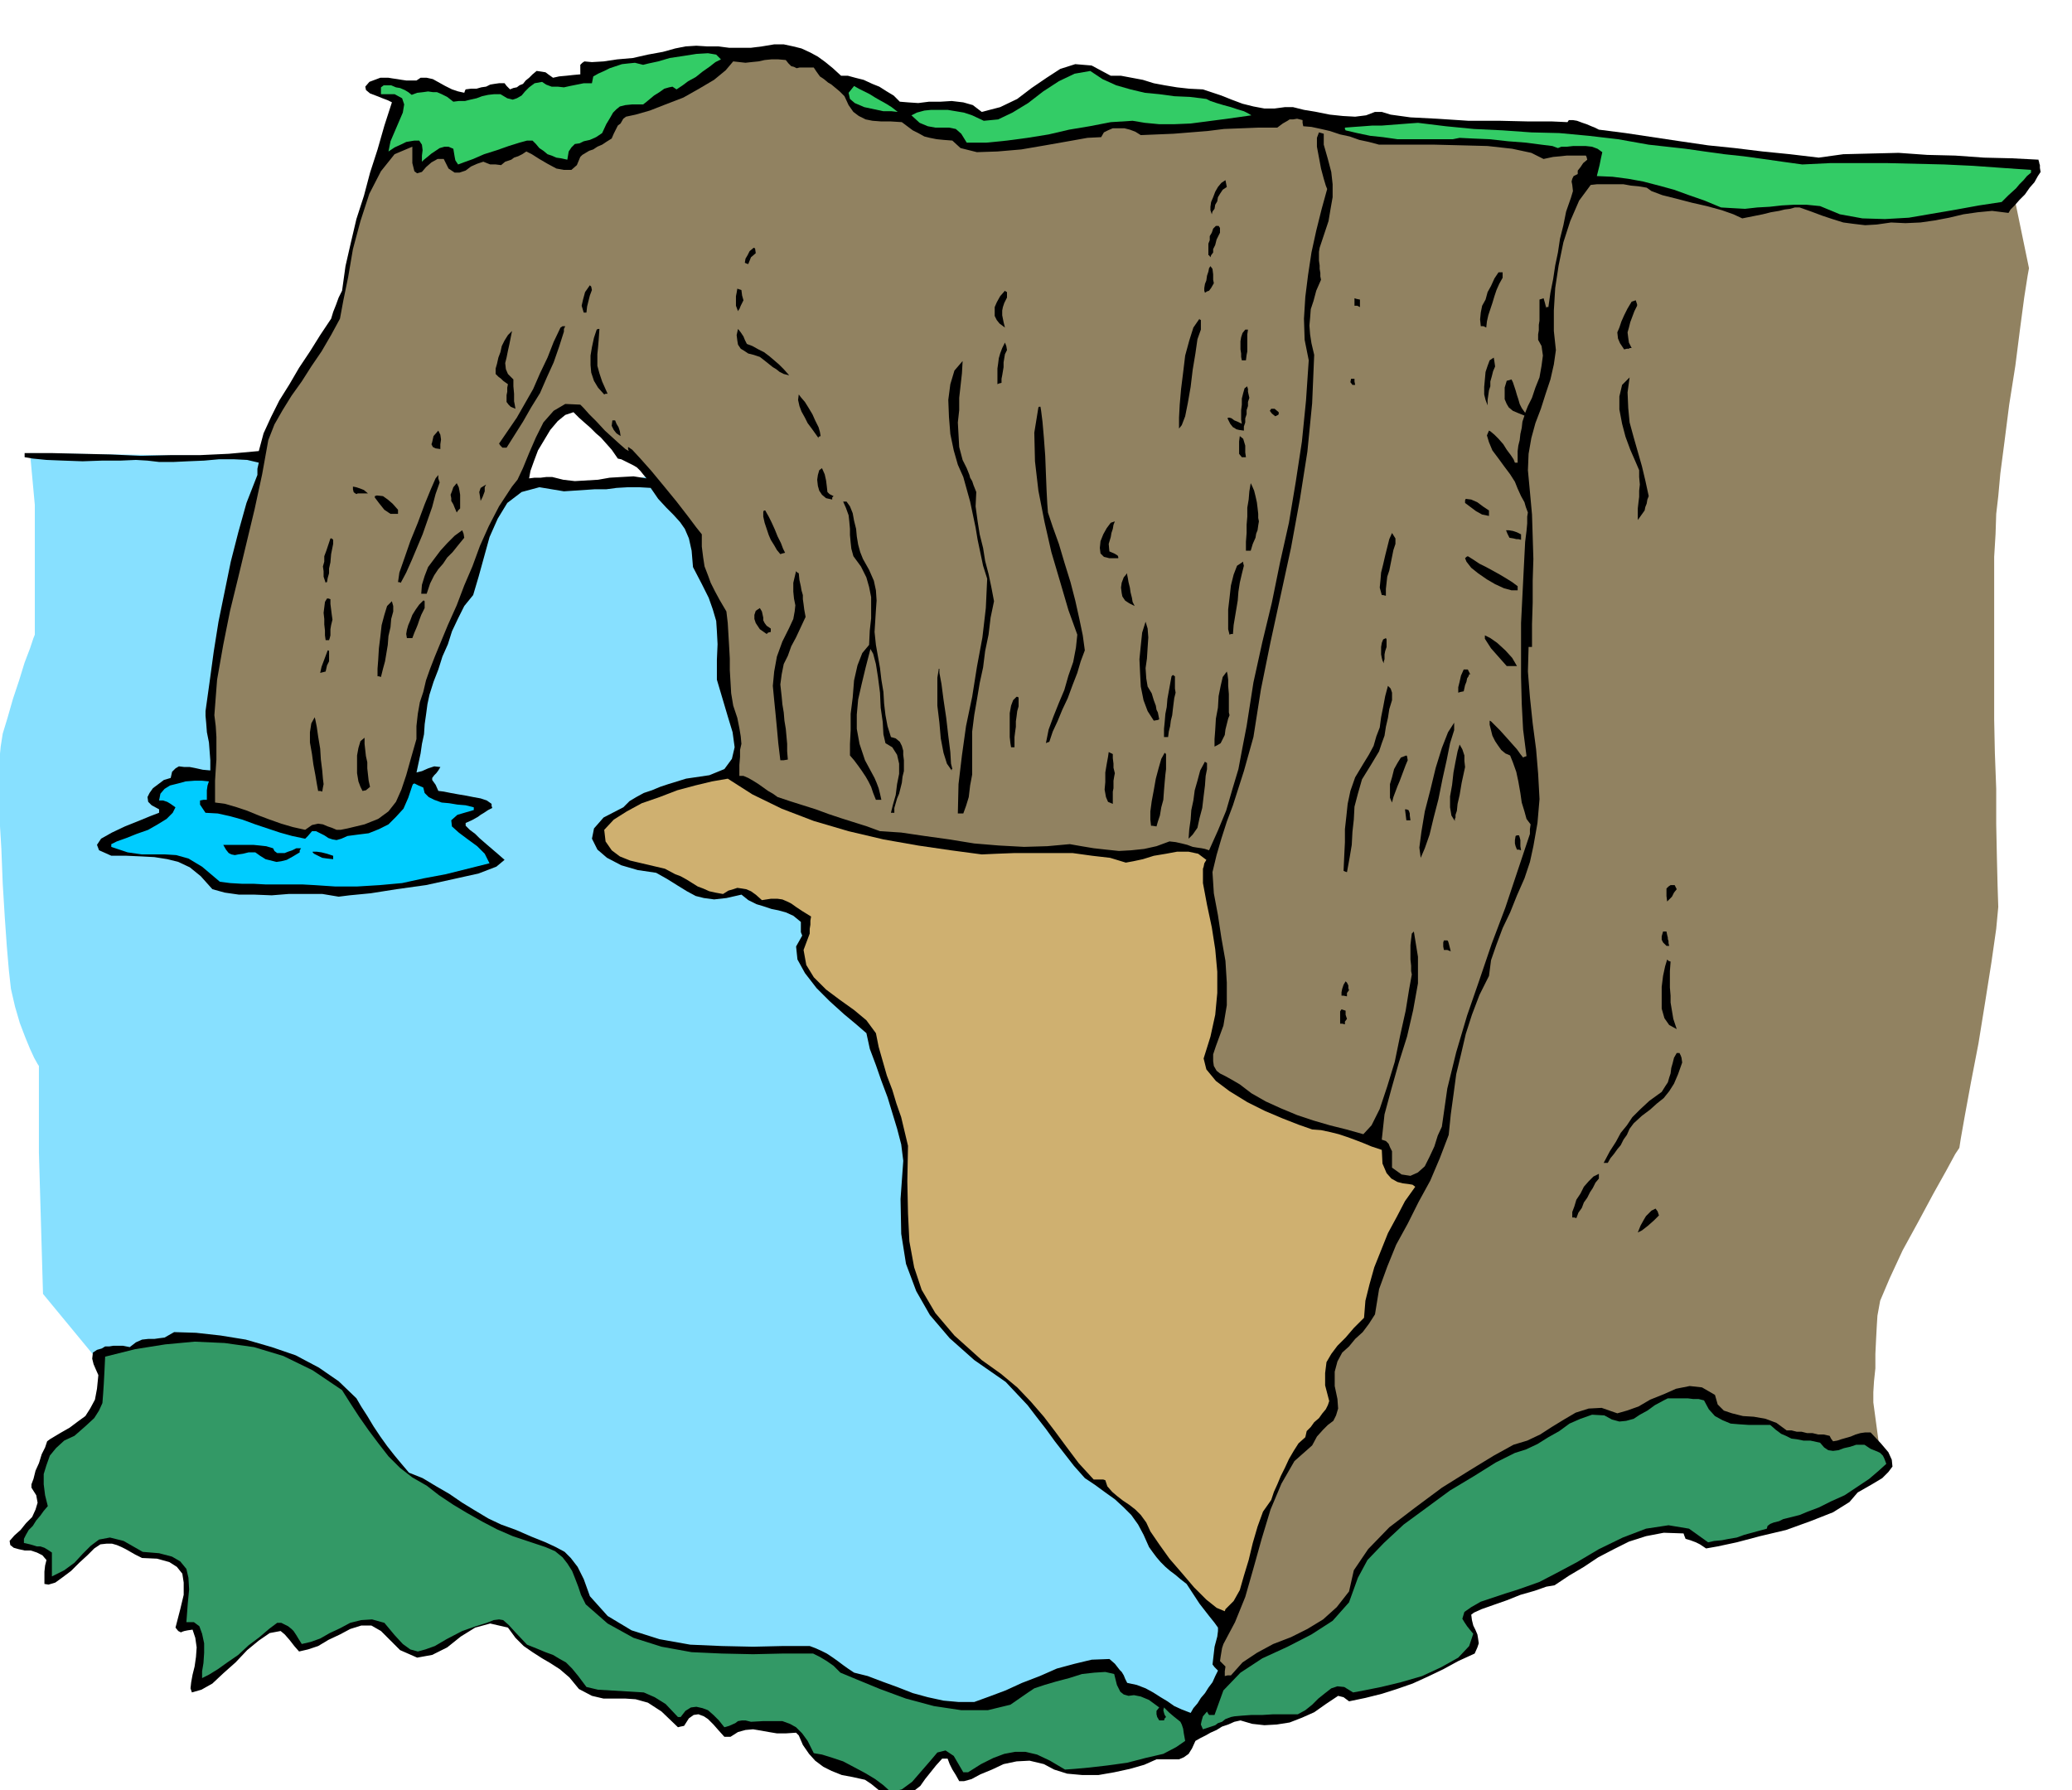
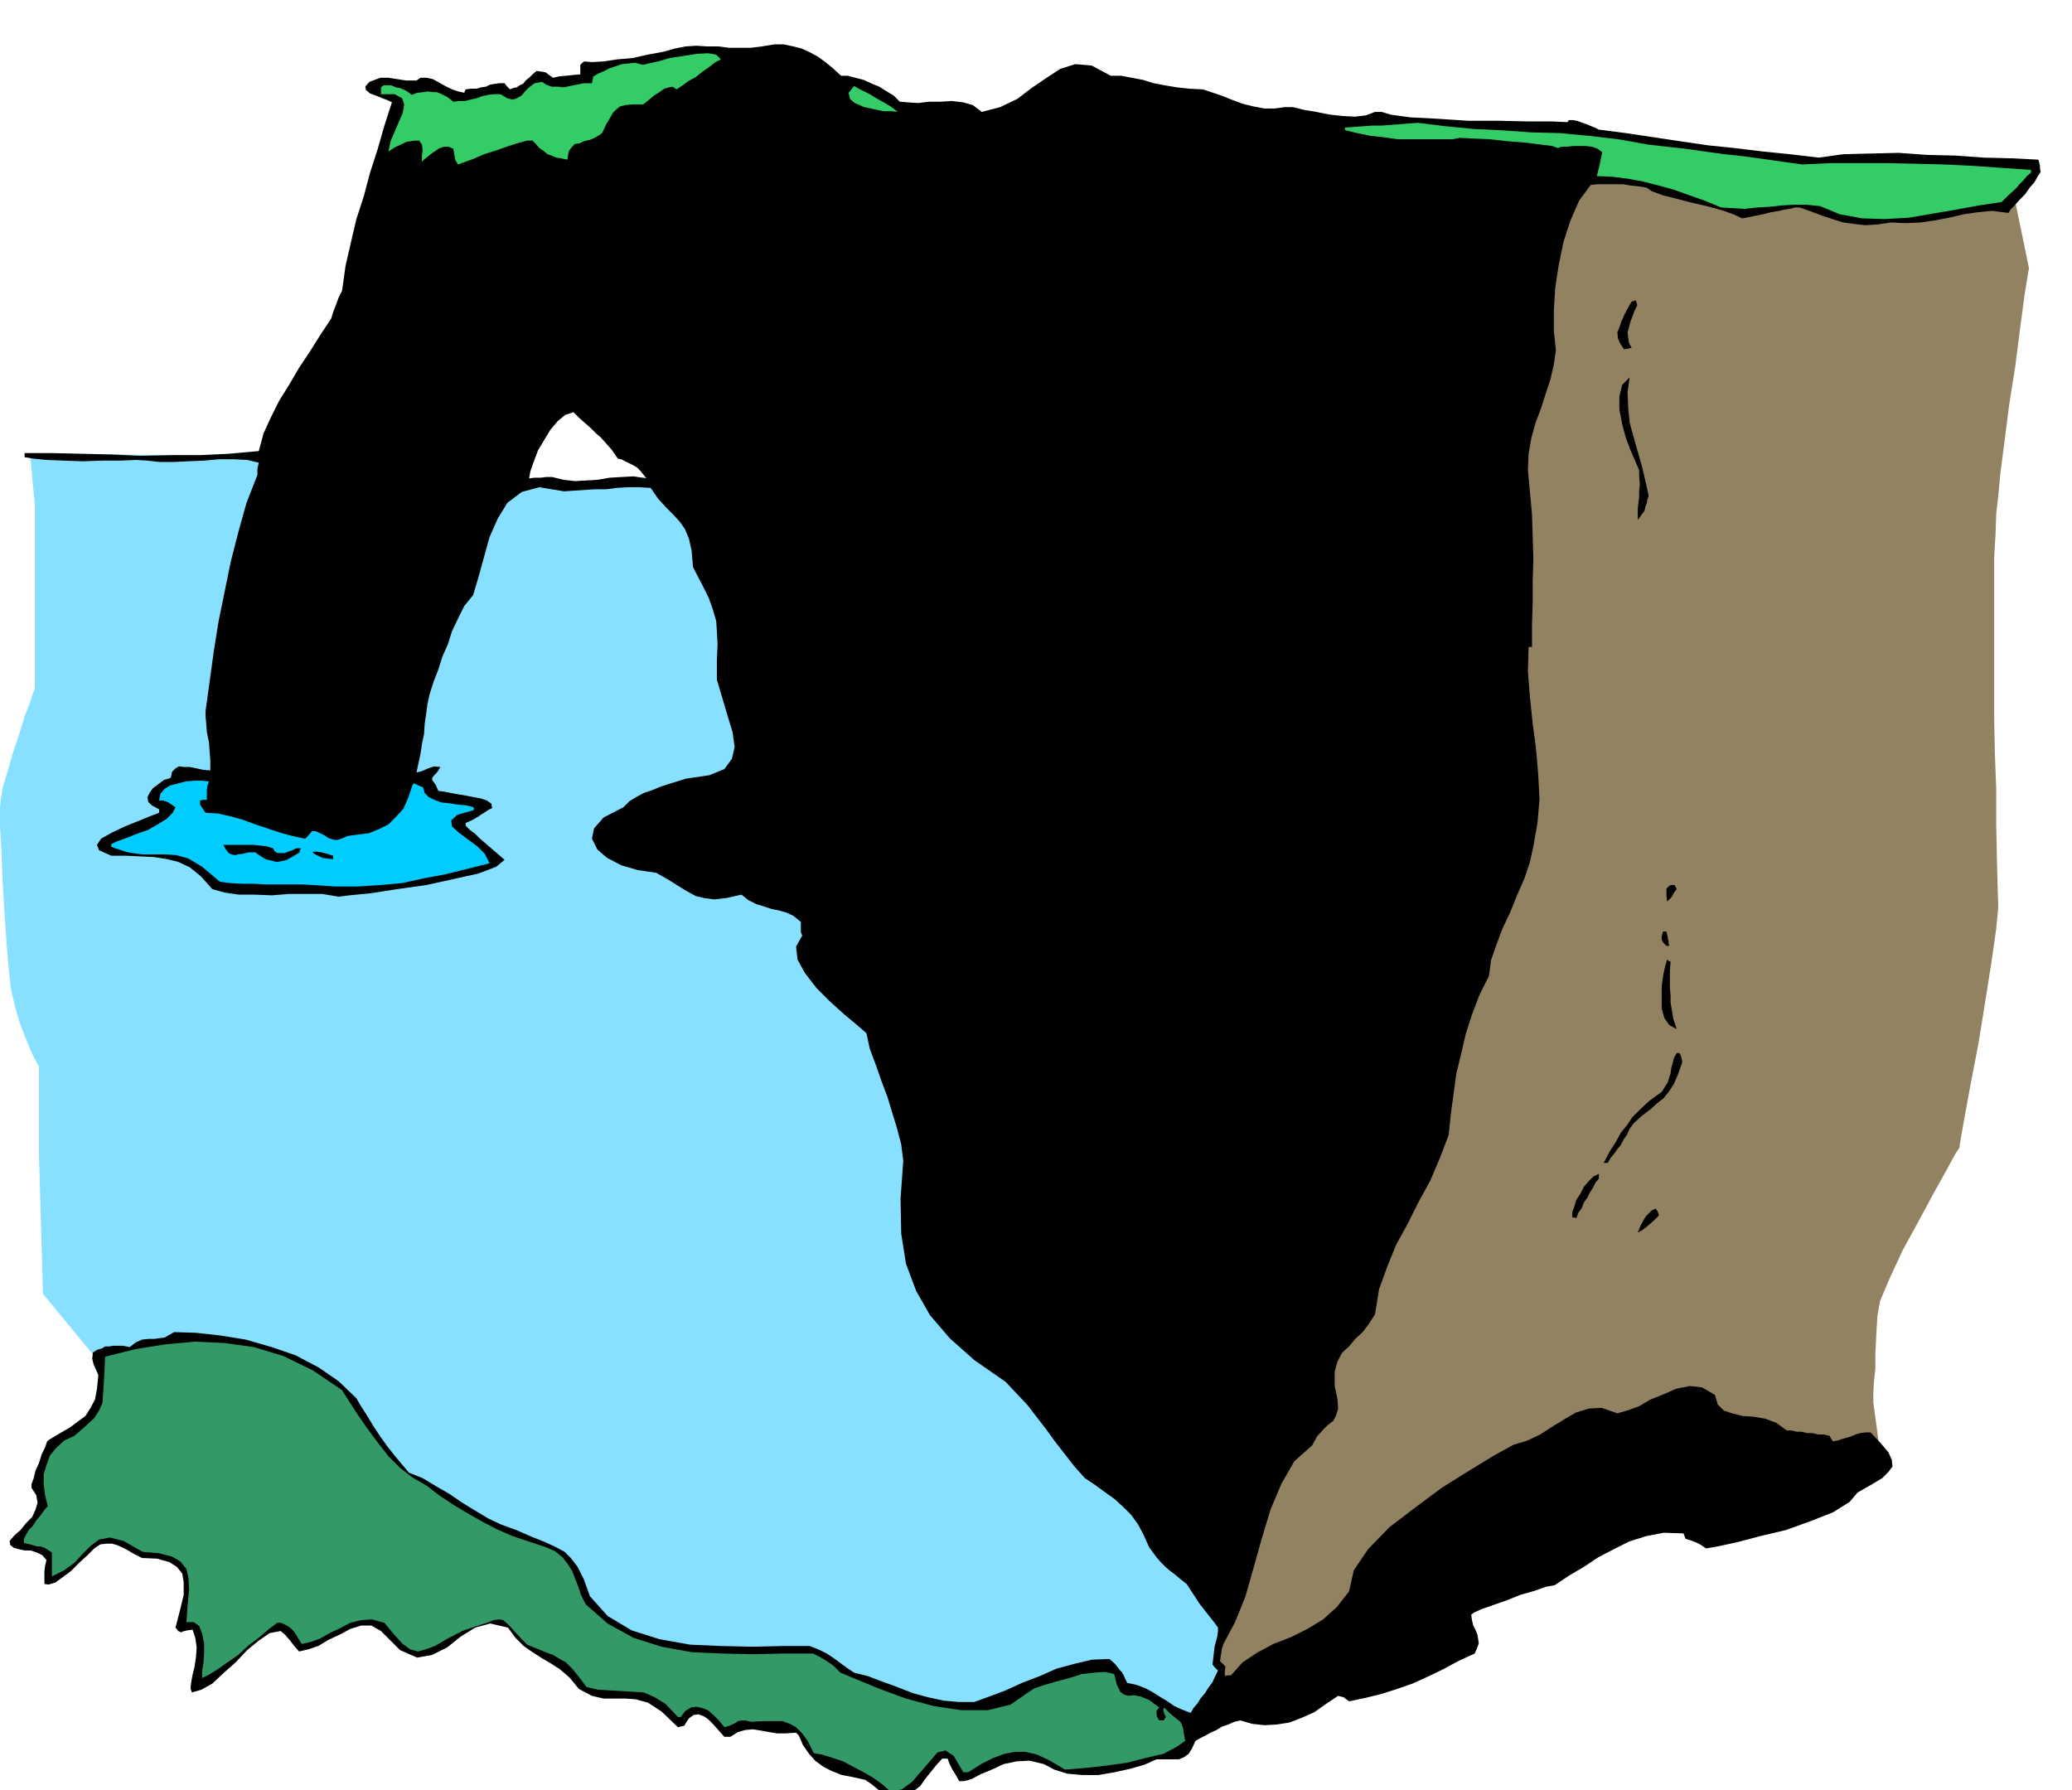
<svg xmlns="http://www.w3.org/2000/svg" fill-rule="evenodd" height="423.762" preserveAspectRatio="none" stroke-linecap="round" viewBox="0 0 3035 2623" width="490.455">
  <style>.pen1{stroke:none}.brush2{fill:#918261}.brush3{fill:#000}.brush4{fill:#3c6}.brush5{fill:#396}</style>
-   <path class="pen1" style="fill:#87e0ff" d="m44 664 330 5 392 39 108 7 112-26 191 386 694 1384-133 76-454-19-417-120-412-209-312-194-80-97-6-207v-127l-2-3-5-9-6-13-7-17-8-21-7-24-6-26-3-27-3-35-3-43-3-49-2-51-3-50v-79l2-21 3-19 7-23 8-28 9-27 8-26 8-21 5-15 2-5V740l-7-76z" />
+   <path class="pen1" style="fill:#87e0ff" d="m44 664 330 5 392 39 108 7 112-26 191 386 694 1384-133 76-454-19-417-120-412-209-312-194-80-97-6-207v-127l-2-3-5-9-6-13-7-17-8-21-7-24-6-26-3-27-3-35-3-43-3-49-2-51-3-50l2-21 3-19 7-23 8-28 9-27 8-26 8-21 5-15 2-5V740l-7-76z" />
  <path class="pen1 brush2" d="m2288 234 659 38 25 121-2 11-5 32-6 45-7 55-9 57-7 55-6 46-3 33-3 26-1 30-2 33v238l1 49 2 53v52l1 49 1 41 1 31-3 32-7 49-9 57-10 62-11 57-9 49-6 34-2 13-6 9-13 24-19 34-22 41-23 42-19 41-14 33-4 22-1 16-1 19-1 21v21l-2 19-1 16v15l12 89-442 119-513 241-19-76 7-96 330-1156 169-942z" />
  <path class="pen1 brush3" d="m2989 252-4 6-5 9-7 8-7 10-8 8-7 8-6 6-3 5-24-3-21 2-21 3-21 5-21 4-21 3-22 1-21-1-21 3-17 1-17-2-15-2-16-5-15-5-16-6-17-6h-7l-7 2-8 1-8 2-12 2-12 3-15 3-15 3-13-6-17-6-22-6-22-5-23-6-20-5-16-6-7-5-12-2-11-1-11-2h-39l-9 1-17 23-13 30-10 31-7 34-5 33-2 33v30l3 28-3 21-5 22-7 21-7 22-8 21-6 22-4 23-1 24 3 32 3 33 1 32 1 33-1 32v32l-1 32v33h-5l-1 36 3 38 4 38 5 38 3 36 2 37-3 35-6 34-5 23-8 24-11 25-10 25-11 23-9 24-8 23-3 23-14 28-11 29-9 28-7 30-7 29-4 30-4 29-3 30-13 34-14 33-17 31-16 32-17 31-13 32-12 33-6 37-9 14-9 12-11 10-9 11-10 9-7 13-4 15v21l4 19 1 14-3 10-4 8-8 6-7 7-9 10-7 13-26 23-19 33-16 38-13 43-12 43-12 42-15 37-17 32-2 6-1 6-1 6-1 7 4 4 4 4-1 7v7l4-1h5l17-19 21-14 24-13 26-10 24-12 23-14 20-18 18-23 7-31 21-31 31-32 38-29 39-29 40-25 36-22 29-16 20-6 19-9 17-11 18-11 17-10 19-6 19-1 23 8 14-4 17-6 17-10 20-8 18-8 20-4 18 2 19 11 4 14 9 9 12 4 16 4 16 1 17 3 16 6 15 11h7l8 2h7l8 2h8l8 2h8l9 2 2 4 3 4 6-1 6-2 7-2 7-2 7-3 7-2 7-1h8l15 16 11 13 5 11 1 10-6 8-9 9-15 9-21 12-12 14-24 15-33 13-36 13-38 9-34 9-28 6-17 3-9-6-6-3-8-3-7-2-2-5-1-3-29-1-26 5-25 8-22 11-23 12-21 14-22 13-21 14-12 2-17 6-21 6-20 8-20 7-17 6-11 5-4 3 1 8 2 8 3 6 3 7 1 6 1 7-2 6-4 9-24 11-22 12-23 11-22 10-23 8-22 7-24 6-24 5-8-6-8-2-18 12-17 12-18 8-18 7-19 3-18 1-18-2-17-5-9 2-9 4-9 3-8 5-9 4-7 4-8 4-7 4-5 11-5 8-7 5-7 3h-33l-18 8-21 6-23 5-23 4h-24l-22-2-19-6-15-8-21-5-19 1-19 4-17 8-17 7-13 7-11 3h-7l-5-9-5-8-4-8-3-8h-8l-9 10-8 10-8 10-7 10-9 7-9 7-11 5-12 3-11-8-9-8-11-9-9-6-18-4-16-3-15-6-12-6-12-9-9-10-9-13-6-14-2-2-2-2-15 1h-13l-12-2-11-2-12-2-11 1-11 3-11 7h-9l-9-10-7-8-8-8-6-4-8-3-7 1-7 5-7 11-5 1-4 1-24-23-20-13-18-5-15-1h-32l-17-4-19-10-14-17-14-12-14-9-12-7-14-9-13-9-12-12-11-15-26-6-22 6-21 13-20 16-22 11-22 4-25-11-28-28-14-8h-15l-16 5-15 8-17 8-15 9-15 5-13 3-7-8-7-9-7-8-6-5-16 3-16 11-17 14-17 18-18 16-16 15-16 9-14 4-2-6 1-9 2-11 3-12 2-14 1-14-2-14-4-12-7 1-5 1-3 1-2 1-4-2-4-5 7-27 5-21v-18l-2-13-8-10-11-7-18-5-22-1-10-5-7-4-7-4-6-3-7-3-7-2h-8l-9 1-9 6-10 10-12 11-12 12-12 9-11 8-10 3-6-1v-18l1-9 2-8-6-7-8-4-9-3h-9l-9-2-7-2-5-4-1-6 7-8 9-8 8-10 9-9 5-11 3-10-2-11-7-11v-5l3-8 3-12 5-11 4-13 5-10 3-9 4-3 15-9 14-8 12-9 11-8 7-11 7-13 3-16 2-20-4-9-3-7-2-8 1-9 6-4 7-2 5-3h6l6-1h14l10 2 9-7 9-4 9-1h9l7-1 8-1 7-4 7-4 32 1 36 4 37 6 38 11 35 12 34 18 29 20 26 25 7 12 9 14 9 15 10 15 10 14 11 14 10 12 11 13 20 8 20 12 19 11 19 13 18 11 20 12 19 9 22 8 23 10 20 8 15 7 13 7 9 9 10 13 9 18 9 25 26 29 35 21 41 13 45 8 46 2 46 1 43-1h40l8 3 9 4 8 4 9 6 7 5 8 6 7 5 9 6 20 5 21 8 22 8 23 9 22 6 23 5 22 2h23l22-8 24-9 24-11 26-10 25-11 26-7 25-6 26-1 8 7 7 9 3 3 3 5 2 5 3 6 14 3 13 5 11 6 11 7 10 6 10 7 11 5 13 5 4-7 6-7 5-8 6-7 5-8 6-8 4-9 4-8-5-5-3-4 3-26 4-15 1-8v-5l-5-7-8-10-14-18-19-29-9-7-7-6-8-6-7-6-7-7-6-7-6-8-5-7-8-18-8-15-10-14-11-11-13-12-14-10-15-11-15-10-16-18-14-18-14-18-13-18-14-18-13-17-16-17-16-17-46-32-36-32-29-34-20-35-15-40-7-44-1-51 4-56-3-24-6-23-7-23-7-23-9-24-8-23-9-24-5-23-15-13-18-15-21-19-19-19-17-22-11-20-2-19 9-16-2-5v-15l-11-9-11-5-11-3-10-2-12-4-10-3-12-6-10-8-22 5-18 2-15-2-12-3-13-7-13-8-16-10-16-9-27-4-24-7-21-11-14-12-8-16 3-15 14-16 29-15 9-9 10-6 11-6 12-4 12-5 12-4 13-4 13-4 34-5 22-9 11-15 4-17-3-22-7-23-8-27-8-27v-29l1-23-1-19-1-15-5-17-6-17-10-20-13-25-2-24-4-18-6-14-7-10-10-11-10-10-12-13-11-16-17-1h-16l-17 1-15 2h-17l-15 1-15 1-15 1-36-6-26 7-21 16-14 23-12 27-8 29-8 29-8 27-13 16-9 18-9 19-6 19-8 18-6 19-7 18-6 19-3 14-2 15-2 14-1 15-3 14-2 14-3 14-3 14 8-2 9-4 9-3 9 1-3 5-3 4-3 3-3 4v3l5 7 4 9 8 1 10 2 11 2 12 2 10 2 11 2 9 3 7 5v3l1 3-6 3-6 4-5 3-4 3-9 5-9 4v4l6 6 8 6 6 6 8 7 7 6 7 6 7 6 8 7-12 10-26 10-36 8-41 9-43 6-38 6-31 3-16 2-24-4h-49l-25 2-25-1h-23l-21-3-18-5-17-19-16-13-17-8-16-4-19-3-19-1-22-1h-22l-18-8-3-8 6-9 16-9 19-9 20-8 17-7 13-5v-5l-11-6-5-5-1-7 3-6 5-7 8-6 8-6 10-3 2-9 5-5 5-3 8 1h8l10 2 9 2 11 1v-15l-1-13-1-13-3-15-1-13-1-11v-7l6-43 6-44 7-44 9-44 9-44 11-43 12-43 16-41v-9l2-9-17-4-20-1h-21l-22 2-24 1-21 1h-21l-17-2-17-1-23 1h-27l-28 1-28-1-25-1-20-2-12-2v-6h41l42 1 43 1 44 2 43-1h43l43-2 44-4 7-26 11-24 12-24 15-24 14-24 16-24 15-24 16-24 3-10 4-10 4-11 5-10 5-36 8-35 8-34 11-34 9-34 11-34 10-35 11-34-6-3-8-3-10-4-8-3-6-5-1-5 6-7 16-6h12l6 1 7 1 6 1 7 1h15l6-4h9l9 2 9 5 9 5 10 5 9 3 9 2 1-3 1-2 8-1h8l7-2 7-1 6-3 6-1 7-1h8l3 4 5 5 5-2 5-1 4-3 5-2 4-5 5-4 5-5 6-5 7 1 6 1 4 3 7 5 9-2 11-1 9-1 11-1V95l3-3 3-2 11 1 17-1 20-3 23-2 22-5 22-4 18-5 15-3 16-1 16 1h16l16 2h32l16-2 18-3h14l14 3 12 3 13 6 11 6 11 8 11 9 12 11h10l11 3 12 3 13 6 10 4 11 7 10 6 9 9 12 1 15 1 16-2h17l16-1 17 2 14 4 13 10 27-7 25-12 21-16 22-15 20-13 22-7 24 2 28 15h15l16 3 16 3 16 5 16 3 18 3 18 2 20 1 12 4 15 5 15 6 16 6 16 4 16 3h15l15-2h12l16 4 18 3 20 4 19 2 18 1 16-2 13-5h10l13 4 29 4 39 2 46 3h46l43 1h34l22 1 2-3h6l6 1 8 3 6 2 7 3 5 2 6 3 39 5 40 6 40 6 41 6 39 4 41 5 40 4 42 5 36-5 40-1 41-1 42 3 41 1 42 3 41 1 39 2v1l1 3v1l1 3v4l1 6zM947 701l-5-6-4-5-5-5-5-3-6-3-6-3-6-3-5-1-9-13-8-9-8-9-7-6-8-8-8-7-9-8-8-8-12 4-11 9-11 13-9 15-9 15-6 16-5 14-2 11 8-1h9l8-1h9l16 4 17 2 17-1 17-1 17-3 17-1 18-1 19 3z" />
  <path class="pen1 brush4" d="m2975 253-6 5-5 6-6 6-5 6-11 10-10 10-33 5-33 6-35 6-35 6-35 2-33-1-33-6-29-12-20-2h-18l-18 1-18 2-18 1-18 2-18-1-17-1-24-10-23-8-22-8-22-6-23-6-22-4-23-3-23-1 2-8 2-8 2-10 2-9-7-5-8-3-9-1h-19l-9 1h-8l-5 2-8-3-16-2-23-3-26-2-27-3-24-1-20-1-10 2h-81l-21-3-19-2-19-4-17-4-1-2v-2l13-1 14-1 13-1h14l13-1 13-1 13-1 14-1 41 5 41 4 42 2 42 3 41 1 43 4 43 5 45 8 27 3 27 3 28 4 29 4 28 3 29 4 28 4 29 4 41-2h83l42 1 42 1 42 2 42 3 43 3v4z" />
-   <path class="pen1 brush5" d="m2763 2145-11 10-14 12-18 12-18 12-20 9-18 9-16 6-12 5-8 2-8 2-8 2-6 3-8 2-5 2-4 3-1 4-11 3-11 3-11 3-11 4-12 2-10 2-11 1-9 2-28-20-30-5-33 5-34 13-35 17-32 19-30 16-25 13-14 5-17 6-19 6-18 6-18 6-14 8-10 7-3 10 3 5 4 6 4 5 5 6-6 18-16 17-25 14-28 13-31 9-29 7-25 5-16 3-13-8-10-1-9 3-9 7-10 8-9 9-10 8-11 6h-36l-16 1h-16l-14 1-11 1-5 1-8 3-5 4-6 2-4 3-9 3-9 3-3-7 1-5 2-7 6-7 1 2 2 3h8l13-36 25-26 32-21 37-17 35-18 31-20 24-27 13-36 14-26 24-25 29-27 34-25 34-25 35-21 32-20 28-14 16-5 17-8 16-10 16-9 15-11 16-7 17-6 18 1 11 6 11 3 10-1 11-3 9-6 11-6 11-8 13-7 6-3h29l8 1h8l8 2 7 13 9 10 11 6 12 5 12 1 15 1h31l8 7 8 6 7 3 8 4 8 1 10 2h10l14 3 6 7 6 4 7 1 8-1 8-3 9-2 9-3h12l9 6 10 4 4 2 4 4 2 4 3 8z" />
  <path class="pen1 brush3" d="m2464 1557-6 17-6 14-7 11-8 10-10 8-10 9-12 9-12 11-6 8-4 9-5 7-4 8-5 6-5 7-5 6-4 7h-6l9-17 9-14 7-13 9-11 8-12 11-11 14-13 18-13 5-8 4-6 2-7 2-6 1-8 2-7 2-8 4-7h4l1 2 1 2 1 3 1 7zm-8-254-4 5-3 6-4 4-3 3-1-8v-11l3-3 3-2h6l2 4 1 2zm0 205-11-6-7-10-4-14v-32l2-16 3-14 3-10 2 2 3 1-1 14v24l1 12v10l2 12 2 12 5 15zm-11-122h-4l-5-5-2-4v-5l2-7h5l1 5 1 4v2l1 3v3l1 4zm-15 395-7 7-9 8-9 7-6 3 4-10 5-9 3-5 4-4 4-4 6-3 3 4 2 6zm-15-1054-2 5-1 6-2 5-1 5-5 7-5 7v-17l1-9 1-8v-9l1-9-1-11v-10l-6-14-7-16-7-19-5-19-4-21v-19l4-17 11-11-3 22 1 23 2 21 6 22 6 21 6 21 5 21 5 23zm-17-279-4 8-3 8-3 8-2 8-2 7 1 8 1 7 4 8h-3l-1 1h-3l-4 1-6-9-3-7-1-9 3-7 3-9 4-9 5-10 6-10 3-1 3-1 2 6v2zm-56 1279-5 6-4 8-4 6-4 8-5 7-3 8-5 7-3 8-3-1h-3v-8l3-8 3-10 6-9 5-10 7-8 7-7 8-4v7z" />
-   <path class="pen1 brush2" d="m2325 234-6 5-4 6-4 5v5l-6 3-2 4-1 4 1 5 1 9-3 10-7 20-4 20-5 20-3 20-4 19-3 20-4 20-3 21h-3v2l-2-8-2-7-3 1-3 1v31l-1 6v8l-1 6v8l5 9 2 14-2 15-3 17-6 15-5 15-6 12-4 10-5-7-3-6-2-7-2-6-2-7-2-6-2-6-2-4-3 1-4 1-3 10v17l3 7 3 5 6 5 7 3 10 4-3 9-1 9-2 9-1 9-2 8-1 8v17h-4l-2-5-4-6-6-8-5-8-7-8-6-6-6-5-2-1-3 7 3 10 5 12 9 12 8 11 9 12 7 11 4 10 5 11 5 9 2 7 3 8-1 6v10l-1 11-2 16-2 39-2 40-2 40v79l1 39 2 38 5 39-3 1-2 1-4-5-5-7-8-9-8-9-9-10-7-7-6-6-2-1v6l2 8 2 8 4 8 4 6 5 7 6 5 7 3 4 10 5 14 3 14 3 17 2 14 4 13 3 11 6 8-1 7v7l-18 54-18 54-20 53-18 53-18 52-16 54-13 53-8 56-6 13-5 16-7 15-7 14-10 9-11 5-13-2-14-10v-24l-3-6-2-5-4-4-6-2 4-37 10-37 11-39 12-38 9-39 7-39v-39l-6-37-3 3-1 8-1 9v21l1 9v8l1 5-4 22-5 31-8 36-8 39-11 36-11 33-12 24-12 13-25-7-24-6-24-7-24-8-24-10-22-10-21-12-17-13-12-7-9-5-8-4-5-4-4-7-1-7v-10l4-12 11-30 5-30v-33l-2-32-6-34-5-33-6-32-2-31 6-25 7-24 8-25 9-24 8-25 8-25 7-25 7-25 11-70 14-69 15-69 15-69 13-71 11-70 7-71 3-71-4-17-2-13-1-13 1-11 1-13 4-12 4-15 7-16-1-5v-5l-1-6v-5l-1-7v-13l1-6 7-21 6-18 3-18 3-17v-19l-2-18-5-19-6-21v-16l-7-2-3 8v13l3 16 3 16 4 15 3 10 2 5-8 29-8 32-7 32-5 33-4 32-2 32 1 31 6 30-4 59-6 60-9 59-10 60-13 58-12 59-14 58-13 59-5 32-5 32-6 31-6 32-9 30-9 31-12 29-13 29-6-2-5-1-7-1-6-1-8-3-8-2-9-2-9-1-19 7-18 4-19 2-18 1-19-2-18-2-18-3-17-3-33 3-34 1-37-2-36-3-37-6-36-5-34-5-31-2-19-7-19-6-19-6-18-6-19-7-19-6-19-6-18-6-7-5-7-4-7-5-7-5-8-5-7-4-7-3h-6v-16l1-12v-10l2-9-1-11-2-12-3-15-6-18-3-18-1-17-1-17v-17l-1-18-1-17-1-17-2-17-10-17-7-13-6-12-4-11-5-13-2-13-2-16v-18l-8-10-12-16-17-22-18-22-19-23-16-18-12-13-6-4v3l1 3-5-3-8-7-11-10-11-10-12-13-11-11-8-9-5-5-22-1-17 10-15 17-11 22-10 23-9 22-8 17-8 10-19 29-15 29-13 29-11 30-12 28-11 29-13 29-12 29-7 17-7 18-6 17-4 17-5 15-3 17-2 18v19l-8 28-7 25-7 21-8 18-11 14-15 11-20 8-25 6-10 2h-6l-7-3-6-2-7-3-7-1-9 2-10 7-18-4-17-5-17-6-16-6-17-7-15-5-17-5-15-2v-32l1-16 1-15v-33l-1-16-2-16 4-52 9-51 10-50 12-49 12-50 12-50 11-51 9-50 9-23 12-21 13-21 15-21 14-22 15-22 14-24 13-24 5-27 7-34 7-41 11-41 13-40 17-33 20-25 26-11v24l3 12 4 3 7-2 6-7 8-7 9-5h9l7 14 9 6h7l9-3 8-6 9-4 9-3 10 4h8l8 1 6-5 9-3 4-3 6-2 6-3 6-4 8 4 11 7 12 7 13 7 11 2h11l8-7 5-12 3-3 5-3 5-3 6-2 6-4 7-3 6-4 8-5 3-7 3-6 3-6 4-3 4-7 4-3 14-3 21-6 23-9 26-10 23-13 22-13 17-14 11-13 9 1 9 1 9-1 10-1 9-2 10-1h10l11 1 4 5 4 4 4 1 4 2 4-1h21l4 6 5 7 6 4 6 5 5 3 6 5 6 5 7 7 6 13 7 10 8 6 10 5 10 2 13 1h14l16 1 8 6 8 6 8 4 9 5 8 2 10 2 10 1 13 1 12 11 24 6 30-1 35-3 35-6 34-6 28-5 20-1 4-7 6-3 7-3h17l8 2 8 3 8 5 24-1 24-1 25-2 25-2 24-3 26-1 25-1h27l8-6 7-4 3-2h5l6-1 8 2v4l1 5 12 1 14 3 13 3 15 5 14 3 14 5 14 3 15 4h81l40 1 38 1 36 4 28 6 18 9 14-3 11-1 9-1h28l1 2 1 4z" />
  <path class="pen1 brush3" d="m2249 1173-4-1h-3l-1-7-1-6-1-7-1-6-1-7-1-6v-12l1 6 2 6 2 7 2 7 1 6 2 7 1 6 2 7zm-21 73-3-1h-3l-2-5-1-4v-5l1-6 2-1h3l1 3 1 4v9l1 6zm0-455-4-1h-3l-4-1-6-1-3-6-2-5h4l6 1 6 2 6 3v8zm-5 74h-9l-11-3-13-6-12-7-13-9-10-8-7-9-2-5 2-2 2-1 8 5 9 6 10 5 11 6 9 5 10 6 8 5 8 6v6zm-1 111h-15l-23-26-9-14v-5l8 4 10 7 12 11 10 11 7 12zm-21-569-5 9-4 9-3 9-3 10-3 9-3 9-2 9-1 9-4-2h-4l-1-10 1-10 2-10 5-9 3-11 5-9 5-11 6-9h6v8zm-11 130-3 7-2 8-2 7v7l-2 6-1 7-1 7v8l-3-8-2-8v-11l1-11 1-11 3-9 3-8 6-4 1 6 1 7zm-9 219-10-2-9-5-8-6-8-6v-4l1-2 8 1 9 4 8 6 9 6v8zm-27 232h-2l-1 3-2 3-1 5-2 5-2 9-5 1-3 1v-8l2-8 2-9 4-9h6l3 6 1 1zm-8 136-5 23-3 18-3 13-1 10-2 6v4l-1 2v3l-5-8-2-12v-16l3-17 2-18 3-16 3-15 3-10 4 7 3 9v8l1 9zm-16-54-6 19-5 25-6 27-6 30-7 27-6 25-7 20-6 14-2-15 3-23 5-30 8-31 8-33 9-29 9-23 9-14v11zm-5 324-5-2h-5l-1-5v-6l1-3h5l1 1 1 3 1 4 2 8z" />
-   <path class="pen1" style="fill:#cfb070" d="m2073 1739-15 21-12 23-13 24-10 25-10 25-7 25-6 24-2 25-15 15-12 14-12 12-9 12-7 12-2 16v18l6 23-2 6-3 6-5 6-5 7-7 6-5 7-6 6-2 9-10 9-7 11-7 12-6 13-6 12-5 12-5 11-4 12-12 17-8 22-7 24-6 25-7 23-6 21-9 16-10 10-2 2-1 3-12-5-15-12-18-18-17-20-19-22-15-21-13-19-6-13-8-11-8-8-9-7-9-6-9-7-7-6-7-8-3-9-3-1h-14l-22-24-18-24-17-23-16-21-19-22-20-21-24-20-28-20-40-36-28-33-20-34-11-33-7-38-2-41-1-47 1-52-5-21-5-21-7-20-6-20-8-21-6-21-6-21-4-20-14-19-18-15-21-15-20-15-18-18-11-18-4-22 9-24v-7l1-6v-6l1-6-13-8-9-6-7-5-6-3-7-3-7-1h-10l-13 2-9-8-7-5-7-3-6-1-7-1-6 2-7 2-8 5-11-2-9-2-9-4-8-3-8-5-8-5-9-5-8-3-15-8-17-4-17-4-17-4-15-6-12-9-9-13-2-17 14-15 19-12 22-12 26-9 26-10 26-7 25-6 23-4 36 23 43 21 47 18 51 15 51 12 51 9 48 7 45 6 22-1 26-1h85l29 4 26 3 23 7 11-2 14-3 16-5 18-3 16-3h17l14 3 12 9-3 5-1 5-1 3v21l6 32 7 33 5 32 3 33v31l-3 32-7 32-10 32 4 16 14 17 20 15 26 16 26 13 26 11 23 9 20 7 13 1 14 3 12 3 12 4 11 4 13 5 12 5 15 5 1 20 6 14 7 8 9 5 8 2 8 1 6 1 4 3z" />
  <path class="pen1 brush3" d="M2066 1202h-6l-1-8-1-8h2l3 1 1 2 1 3v3l1 7zm-4-88-3 7-3 8-3 8-3 8-3 7-3 8-3 8-2 8-3-7v-20l3-10 3-12 5-9 5-8 8-3 1 1 1 6zm-18-317-3 9-2 10-2 10-2 10-3 9-1 9-1 9v10l-4-1h-2l-3-11 1-10 1-12 3-12 3-13 3-12 3-12 4-9 5 8v8zm-5 229-4 13-2 13-3 13-2 13-4 11-4 12-6 10-6 10-13 21-6 21-5 19-1 19-2 18-1 19-3 18-4 22-3-1-2-1 1-22 1-20v-19l2-18 2-19 4-19 7-20 12-20 8-13 7-13 4-14 5-13 2-15 3-15 3-16 4-15 4 4 2 6v11zm-8-78-2 6-1 5v7l-1 3v3l-2-4-1-4-1-5v-11l1-6 2-5 4-2 1 2v11zm-39-503v5l-4-2h-4v-11l3 1 5 1v6zm-7 119h-4l-3-4 1-5h5v4l1 5zm-9 887-3 4v5l-5-1h-3v-5l1-5 2-6 3-5 2 2 2 4v4l1 3zm-3 42-3 4v4l-4-1h-3v-18l2-3 3 1 3 1v6l2 6zm-100-886-1 1-4 2-5-4-3-4 2-3h5l6 5v3zm-29 157-1 6-1 7-2 5-1 6-4 9-3 10h-7v-13l1-13v-12l1-12v-13l2-12 1-12 2-12 2 4 3 7 2 8 2 9 1 8 1 9v6l1 5z" />
-   <path class="pen1 brush4" d="m1833 169-21 3-22 3-23 3-23 3-24 1h-22l-21-2-18-3-32 2-31 6-30 5-30 7-31 5-30 4-30 3h-29l-8-13-8-7-10-2h-20l-11-2-12-5-12-11 8-4 11-3 10-1h24l12 2 12 2 12 4 17 8 21-2 21-10 23-14 22-17 23-15 23-11 23-4 18 12 20 9 21 6 21 5 21 2 22 3 23 1 24 3 6 3 9 3 10 3 11 3 9 3 10 3 6 3 5 3z" />
-   <path class="pen1 brush3" d="m1830 583-2 6v6l-2 6v6l-2 6v6l-2 6v6l-7-1-4-1-3-2-2-1-4-5-4-8 1-1h2l3 1 4 3 5 2 6 3-1-6v-14l1-8v-9l2-8 2-7 4-3v1l1 3v4l2 9zm-3-68-1 5-1 8h-6l-1-5v-5l-1-6v-12l1-6 2-6 4-5h4l-1 7v25zm-2 155h-6l-4-5v-18l1-8 5 4 3 10v10l1 7zm-3 159-3 12-3 13-2 13-1 13-2 12-2 12-2 12-1 13h-3l-2 1-2-8v-29l2-17 2-18 4-16 5-13 9-6v2l1 4zm-21 219-2 5-2 8-2 8-1 8-3 6-3 6-5 3-4 2v-11l1-13 1-17 3-16 1-17 3-15 3-13 6-8 1 4 1 8v9l1 12v27l1 4zm-4-774-6 4-4 6-3 5-1 6-3 5-1 6-3 4-1 4-2-6v-5l1-7 3-7 3-8 4-7 5-6 6-4 1 5 1 5zm-10 67-5 10-2 8-3 6v5l-3 4-1 3-2-3h-1v-17l2-5v-6l3-5 2-6 4-4h4l2 3v7zm-9 74-4 7-3 4-3 1-3 2-1-3v-4l1-6 2-5 1-7 2-6 1-5 2-3 3 4 1 8v8l1 5zm-10 712-2 10-1 14-2 16-2 17-4 15-3 14-7 10-6 6 1-14 2-14 1-14 3-14 2-15 4-14 4-15 7-13 1 1 2 1v9zm-9-644-5 14-3 21-4 24-3 25-4 23-4 20-5 13-4 5v-16l1-19 2-23 3-24 3-25 6-22 6-19 9-13v1l2 1v14z" />
  <path class="pen1 brush5" d="m1736 2551-13 9-19 10-26 6-27 7-29 4-26 3-22 2-14 1-22-13-19-9-17-4h-15l-16 3-16 6-18 9-19 12h-7l-14-24-12-8-12 3-11 13-13 15-13 15-15 11-16 4-11-10-12-9-15-9-15-8-17-9-15-5-16-5-12-2-9-18-8-11-9-9-9-5-11-4h-28l-18 1-8-2h-5l-6 1-4 3-9 4-7 2-8-10-8-8-8-7-8-3-9-2-8 1-8 5-7 9h-4l-18-19-16-10-16-7-16-1-17-1-17-1-17-1-17-4-12-16-9-11-9-9-9-5-10-6-11-4-12-5-15-6-17-18-10-11-8-7-6-1-8 1-10 4-16 5-20 7-23 12-17 10-14 5-11 3-11-3-11-8-12-13-15-18-18-5-16 1-16 4-15 8-15 7-14 8-14 5-13 3-5-8-3-5-4-6-3-3-5-4-4-2-6-3h-6l-12 9-14 12-16 12-15 14-16 11-14 10-13 8-10 5v-10l2-12 1-15v-14l-3-14-4-11-8-6h-11l2-27 2-21-1-17-3-13-9-11-12-7-19-5-24-2-28-16-20-5-16 3-12 9-12 12-12 13-15 11-18 9v-35l-6-4-5-3-6-2h-5l-10-3-9-2v-6l3-6 4-7 6-6 5-8 6-7 5-7 6-7-4-16-2-16v-15l4-13 5-14 9-11 12-11 15-7 16-14 13-12 7-11 5-11 1-13 1-15 1-19 1-21 44-11 44-7 43-4 44 2 43 6 43 13 43 21 43 29 12 19 13 20 14 20 15 20 14 18 17 17 18 14 21 12 18 14 21 14 20 12 23 13 21 11 23 10 24 8 24 8 14 6 11 9 7 9 7 11 4 10 5 13 4 12 7 14 32 28 38 21 41 13 44 8 44 2 46 1 44-1h44l10 5 10 6 10 7 10 10 24 10 34 14 38 14 41 11 40 6h39l33-8 26-18 9-6 15-5 17-5 19-5 19-6 18-2 16-1 13 3 4 16 5 10 5 4 7 2 8-1 10 2 12 5 15 11-4 5v5l1 4 3 5h7l1-3 2-2-2-3-1-3-1-4 1-4 7 7 7 6 5 4 5 4 2 4 2 6 1 7 2 11z" />
  <path class="pen1 brush3" d="m1722 1015-2 8-1 8-1 8-1 9-2 8-1 8-2 8-1 8h-6v-12l1-10 1-12 2-10 1-12 2-11 2-11 2-11 2-2 3 2v18l1 6zm-14 112-1 8-1 11-1 12-1 14-3 11-2 12-3 9-2 7-6-1h-2l-1-9v-12l2-15 3-16 3-17 4-15 4-14 5-9 1 1 1 1v22zm-10-73-2 1-6 1-9-14-6-16-4-20-1-19-1-21 2-20 2-19 5-16 3 10 1 13-1 15-1 16-2 14 1 15 2 12 6 10 3 10 3 8 1 6 2 4 1 5 1 5zm-36-166-8-4-6-4-4-6-1-5-1-8 1-7 3-8 5-6v2l1 5 1 6 2 8 1 7 2 8 1 6 3 6zm-24-70h-13l-8-2-5-5-1-8 1-10 4-10 5-9 6-8 3-1 3-1-2 5-1 6-2 6-1 6-3 10 1 11 7 3 5 3 1 2v2zm-5 315-1 5-1 6v11l-1 5v18l-7-3-3-7-2-11 1-11v-14l2-12 2-11 1-7 2 1 4 2v6l1 8v6l2 8zm-44-180-6 16-5 17-7 18-7 19-8 17-7 17-7 15-5 15-3 1-2 1 4-20 7-19 8-20 8-19 6-21 7-20 4-21 2-19-13-36-12-41-13-44-10-44-9-46-5-43-1-42 6-37 1-1h2l1 6 2 16 2 23 2 27 1 26 1 25 1 19 1 13 7 21 9 25 8 27 9 29 7 27 6 27 5 24 3 22zm-97 82-2 7-1 8-1 7v8l-1 7-1 8v15h-5l-1-6-1-9v-35l2-11 3-8 5-5h1l2 1v13zm-17-522-3 6-1 6-1 6v7l-1 6-1 6-1 5v6l-4 1-2 1v-23l1-7 1-8 2-7 3-8 4-8 2 5 1 6zm0-77-4 8-2 6-1 5v7l1 5 1 5 2 8-8-6-4-5-3-6v-13l3-7 5-9 7-8 1 1 2 1v8zm-19 445-5 24-3 25-5 24-3 24-5 23-4 24-4 23-3 24v63l-3 16-2 17-4 13-4 11h-8l1-43 5-42 6-43 9-43 7-44 8-43 5-43 2-43-6-19-4-19-4-19-3-18-4-19-4-19-5-18-5-18-8-18-6-21-5-24-2-25-1-25 3-23 6-20 12-14-1 18-2 18-2 18v18l-2 18 1 18 1 18 5 19 3 6 3 6 2 5 2 5 1 4 3 5 2 6 4 10-1 21 3 22 3 19 5 20 3 19 5 19 4 19 4 21zm-61 246h-1v2l-7-10-5-16-4-21-2-23-3-25v-41l2-12v-1h1v6l3 16 3 23 4 27 3 26 3 24 1 17 2 8zm-71 3-2 8-1 9-2 8-2 8-3 7-2 7-2 7v7h-5l3-12 4-14 2-16 3-15v-15l-3-13-7-11-10-6-3-13-1-18-3-21-1-22-3-23-3-19-4-15-4-7-7 27-6 25-5 22-2 22v21l4 22 8 24 14 26 3 7 3 8 2 8 2 9h-8l-4-10-3-9-4-8-4-7-6-9-5-7-6-8-6-7v-17l1-20v-24l3-24 2-25 5-22 7-18 10-12 1-21 2-18v-31l-3-15-4-14-8-16-11-15-3-11-1-9-1-11v-9l-1-11-1-9-4-11-4-9h5l5 7 4 10 2 11 3 12 1 11 2 12 3 11 4 10 9 16 7 16 3 14 1 15-1 14-1 16-1 16 2 19 3 17 3 17 2 17 3 18 1 17 2 17 3 16 5 16 7 2 6 5 3 6 2 7v6l1 8v16z" />
  <path class="pen1 brush4" d="m1315 164-9-1h-12l-14-3-14-3-14-6-7-6-2-9 8-10 7 4 8 4 8 4 8 5 7 4 9 5 8 5 9 7z" />
  <path class="pen1 brush3" d="m1219 732-9-2-6-5-4-6-2-7-1-9 1-7 2-7 4-3 4 9 2 9 1 8 1 9 3 3 6 3-2 2v3zm-17-93-3 1v2l-5-7-5-7-6-8-4-8-5-9-3-8-2-9 1-8 3 4 6 7 5 8 6 10 4 9 5 10 2 7 1 6zm-22 265-7 15-7 15-7 13-5 14-6 12-3 15-2 15 2 18 1 11 2 12 1 12 2 12 1 11 1 11v11l1 12-6 1h-5l-3-25-2-22-2-21-2-20-2-21 2-21 4-22 8-22 10-20 6-13 2-11 1-9-2-10-1-10v-13l4-17 2 2 2 1 1 10 2 9 1 6 2 7v6l1 7 1 8 2 11zm-24-354-8-2-6-3-5-4-5-3-10-8-9-7-9-3-8-2-6-4-5-3-4-6-1-6-1-8 2-9 4 5 4 6 2 5 3 6 8 3 9 5 8 4 8 6 7 6 7 6 7 7 8 9zm-6 260-4 1-3 1-5-6-4-7-5-8-3-7-3-9-3-9-2-9v-7l1-2h2l1 2 4 7 4 8 5 11 4 10 5 10 3 8 3 6zm-21 116-4 1-2 2-10-7-6-9-2-6v-6l2-6 6-4 3 5 2 9v4l2 4 3 4 6 4v5zm-22-555-7 6-4 10-3-1-2-1 1-6 3-5 3-6 6-5 2 1 1 7zm-18 69-4 8-2 5-1 1-1 2-3-8v-14l1-5 1-6 3 1 3 1 1 8 2 7z" />
  <path class="pen1 brush4" d="m1056 87-8 4-9 7-10 7-10 8-11 6-8 6-6 4-3 2-6-4-5 1-7 2-7 5-8 5-6 5-6 5-4 3h-16l-10 1-8 2-5 4-5 5-4 7-6 10-6 13-9 6-9 4-9 2-6 3-7 1-5 5-4 6-2 12-9-2-7-1-7-3-6-2-6-5-6-4-5-6-5-5h-8l-11 3-16 5-17 6-19 6-16 7-14 5-8 3-4-6-1-5-1-6-1-6-7-3h-6l-7 2-6 4-6 4-6 5-5 4-3 3v-9l1-8-1-8-4-6h-7l-6 1-6 1-6 3-11 5-9 6 3-15 6-14 6-14 6-14 2-12-3-9-11-6h-20v-10l4-3h11l7 3 6 1 7 3 5 3 5 4 8-3 9-1 7-1 7 1h6l7 3 8 4 9 7 8-1h9l8-2 9-2 8-3 9-2 9-1h9l10 6 8 2 6-2 7-4 5-6 6-6 8-6 11-2 6 4 8 3h9l9 1 9-2 10-2 10-2h12l1-5 1-5 7-4 9-4 8-4 9-3 9-3 9-1 10-1 12 3 8-2 14-3 17-5 20-3 19-3 17-1 12 2 7 7z" />
  <path class="pen1 brush3" d="m909 639-6-4-4-5-3-6 1-8h4l2 5 3 5 2 6 1 7zm-19-62h-3l-2 1-9-10-6-10-4-12-1-11v-14l2-12 3-14 4-12 2-1h2l-1 15-1 12-1 10v17l3 11 4 12 8 18zm-23-152-3 8-2 8-2 8-1 9h-4l-3-10 2-9 3-11 7-10 2 2 1 5zm-41 61-7 22-8 23-10 22-10 23-13 21-12 21-12 19-12 19h-6l-3-3-2-3 13-19 13-19 12-21 12-21 10-23 11-23 9-23 10-21 3-2h4l-2 4v4zm-71 113-7-3-3-3-3-4v-10l1-5v-6l1-5-7-5-3-3-4-3-4-4v-8l2-7 2-9 3-8 2-9 4-8 5-8 6-6-2 10-2 10-2 9-2 10-2 8 1 9 3 7 8 8v10l1 11v11l1 5 1 6z" />
  <path class="pen1" style="fill:#0cf" d="m717 1265-32 8-32 8-32 6-32 7-33 3-33 2h-32l-30-2-18-1h-54l-18-1h-17l-17-1-15-2-26-22-20-12-18-5-16-1h-34l-21-3-24-8v-4l8-4 14-5 15-6 17-6 14-8 13-8 9-9 4-8-7-5-5-3-6-2h-6l2-10 6-7 8-5 12-3 11-3 13-1h11l10 1-2 6-1 7v14h-5l-5 1v6l4 6 4 6 18 1 18 4 18 5 19 7 18 6 18 6 18 5 19 4 4-4 6-7h6l6 3 6 3 6 4 6 2 6 1 7-2 9-4 15-2 16-2 15-6 14-7 11-11 11-12 7-16 6-18 1-2 2-1 6 3 7 3 2 8 6 6 8 4 11 4 11 1 12 2 12 1 12 3v4l-24 7-9 8 1 9 10 9 12 9 15 11 11 11 7 14z" />
  <path class="pen1 brush3" d="m710 720-3 8-3 6-1-7-1-6 2-6 8-5-2 4v6zm-30 68-9 11-8 10-8 8-6 9-7 8-6 9-6 12-5 15h-8l1-13 4-13 5-13 9-12 9-12 10-11 11-11 11-8 2 5 1 6zm-6-43-3 3-2 3-3-7-2-5-3-5v-4l-1-5 2-5 2-6 5-6 1 2 2 4 1 5 1 6v20zm-29-87-7-1-4-2-2-4 1-3 2-9 7-8 3 6 1 7-1 7v7zm-1 49-6 17-5 19-7 20-7 20-8 19-8 19-8 18-8 15-2-1h-2l2-14 7-20 9-26 11-27 10-27 9-22 7-16 4-5v5l2 6zm-22 184-5 10-3 8-2 6-2 5-3 7-3 8h-8l-1-6 1-6 2-7 3-7 3-8 5-8 5-7 6-6h1l1 1v10zm-39-138h-11l-9-6-8-10-6-8v-2l3-1 9 1 7 5 7 6 8 9v6zm-7 143-3 11-1 12-3 13-1 13-2 12-2 12-3 11-3 12-3-1h-2v-11l1-13 1-17 2-16 2-18 4-15 4-13 7-7 2 7v8zm-34 257-6 5-5 1-3-6-3-8-2-12v-26l2-11 3-10 6-5v9l1 9 1 9 2 9v9l1 9 1 9 2 9zm-3-430h-15l-2 1-3-2-1-1-1-4v-4l5 1 6 2 5 2 6 5zm-51 536-9-1-7-1-6-3-6-3-2-2v-1h6l7 1 8 2 9 3v5zm0-462-3 15-1 12-2 9v7l-2 7-1 6h-1l-1 1-3-9v-8l-1-7 2-7v-8l3-8 3-9 3-9h2l2 2v6zm-1 111-2 8-1 6v9l-1 4-1 3h-5l-1-7v-7l-1-9v-8l-1-9 1-8 1-8 3-5h2l3 1v7l1 8 1 8 1 7zm-5 61-3 6-2 9-4 1-4 1 2-9 3-8 3-8 3-8h1l1 1v15zm-8 180-1 5-1 6-3-1h-3l-2-11-2-12-3-16-2-15-3-17v-15l2-13 5-9 1 4 2 10 2 14 3 18 1 16 2 16 1 12 1 8zm-35 100-10 6-9 5-8 2-7 1-8-2-8-2-8-5-7-5h-10l-8 2-7 1-5 1-5-1-4-2-4-5-4-7h44l10 1 9 1 10 3 2 4 4 3h11l5-2 6-2 6-3h7l-2 3v3z" />
</svg>